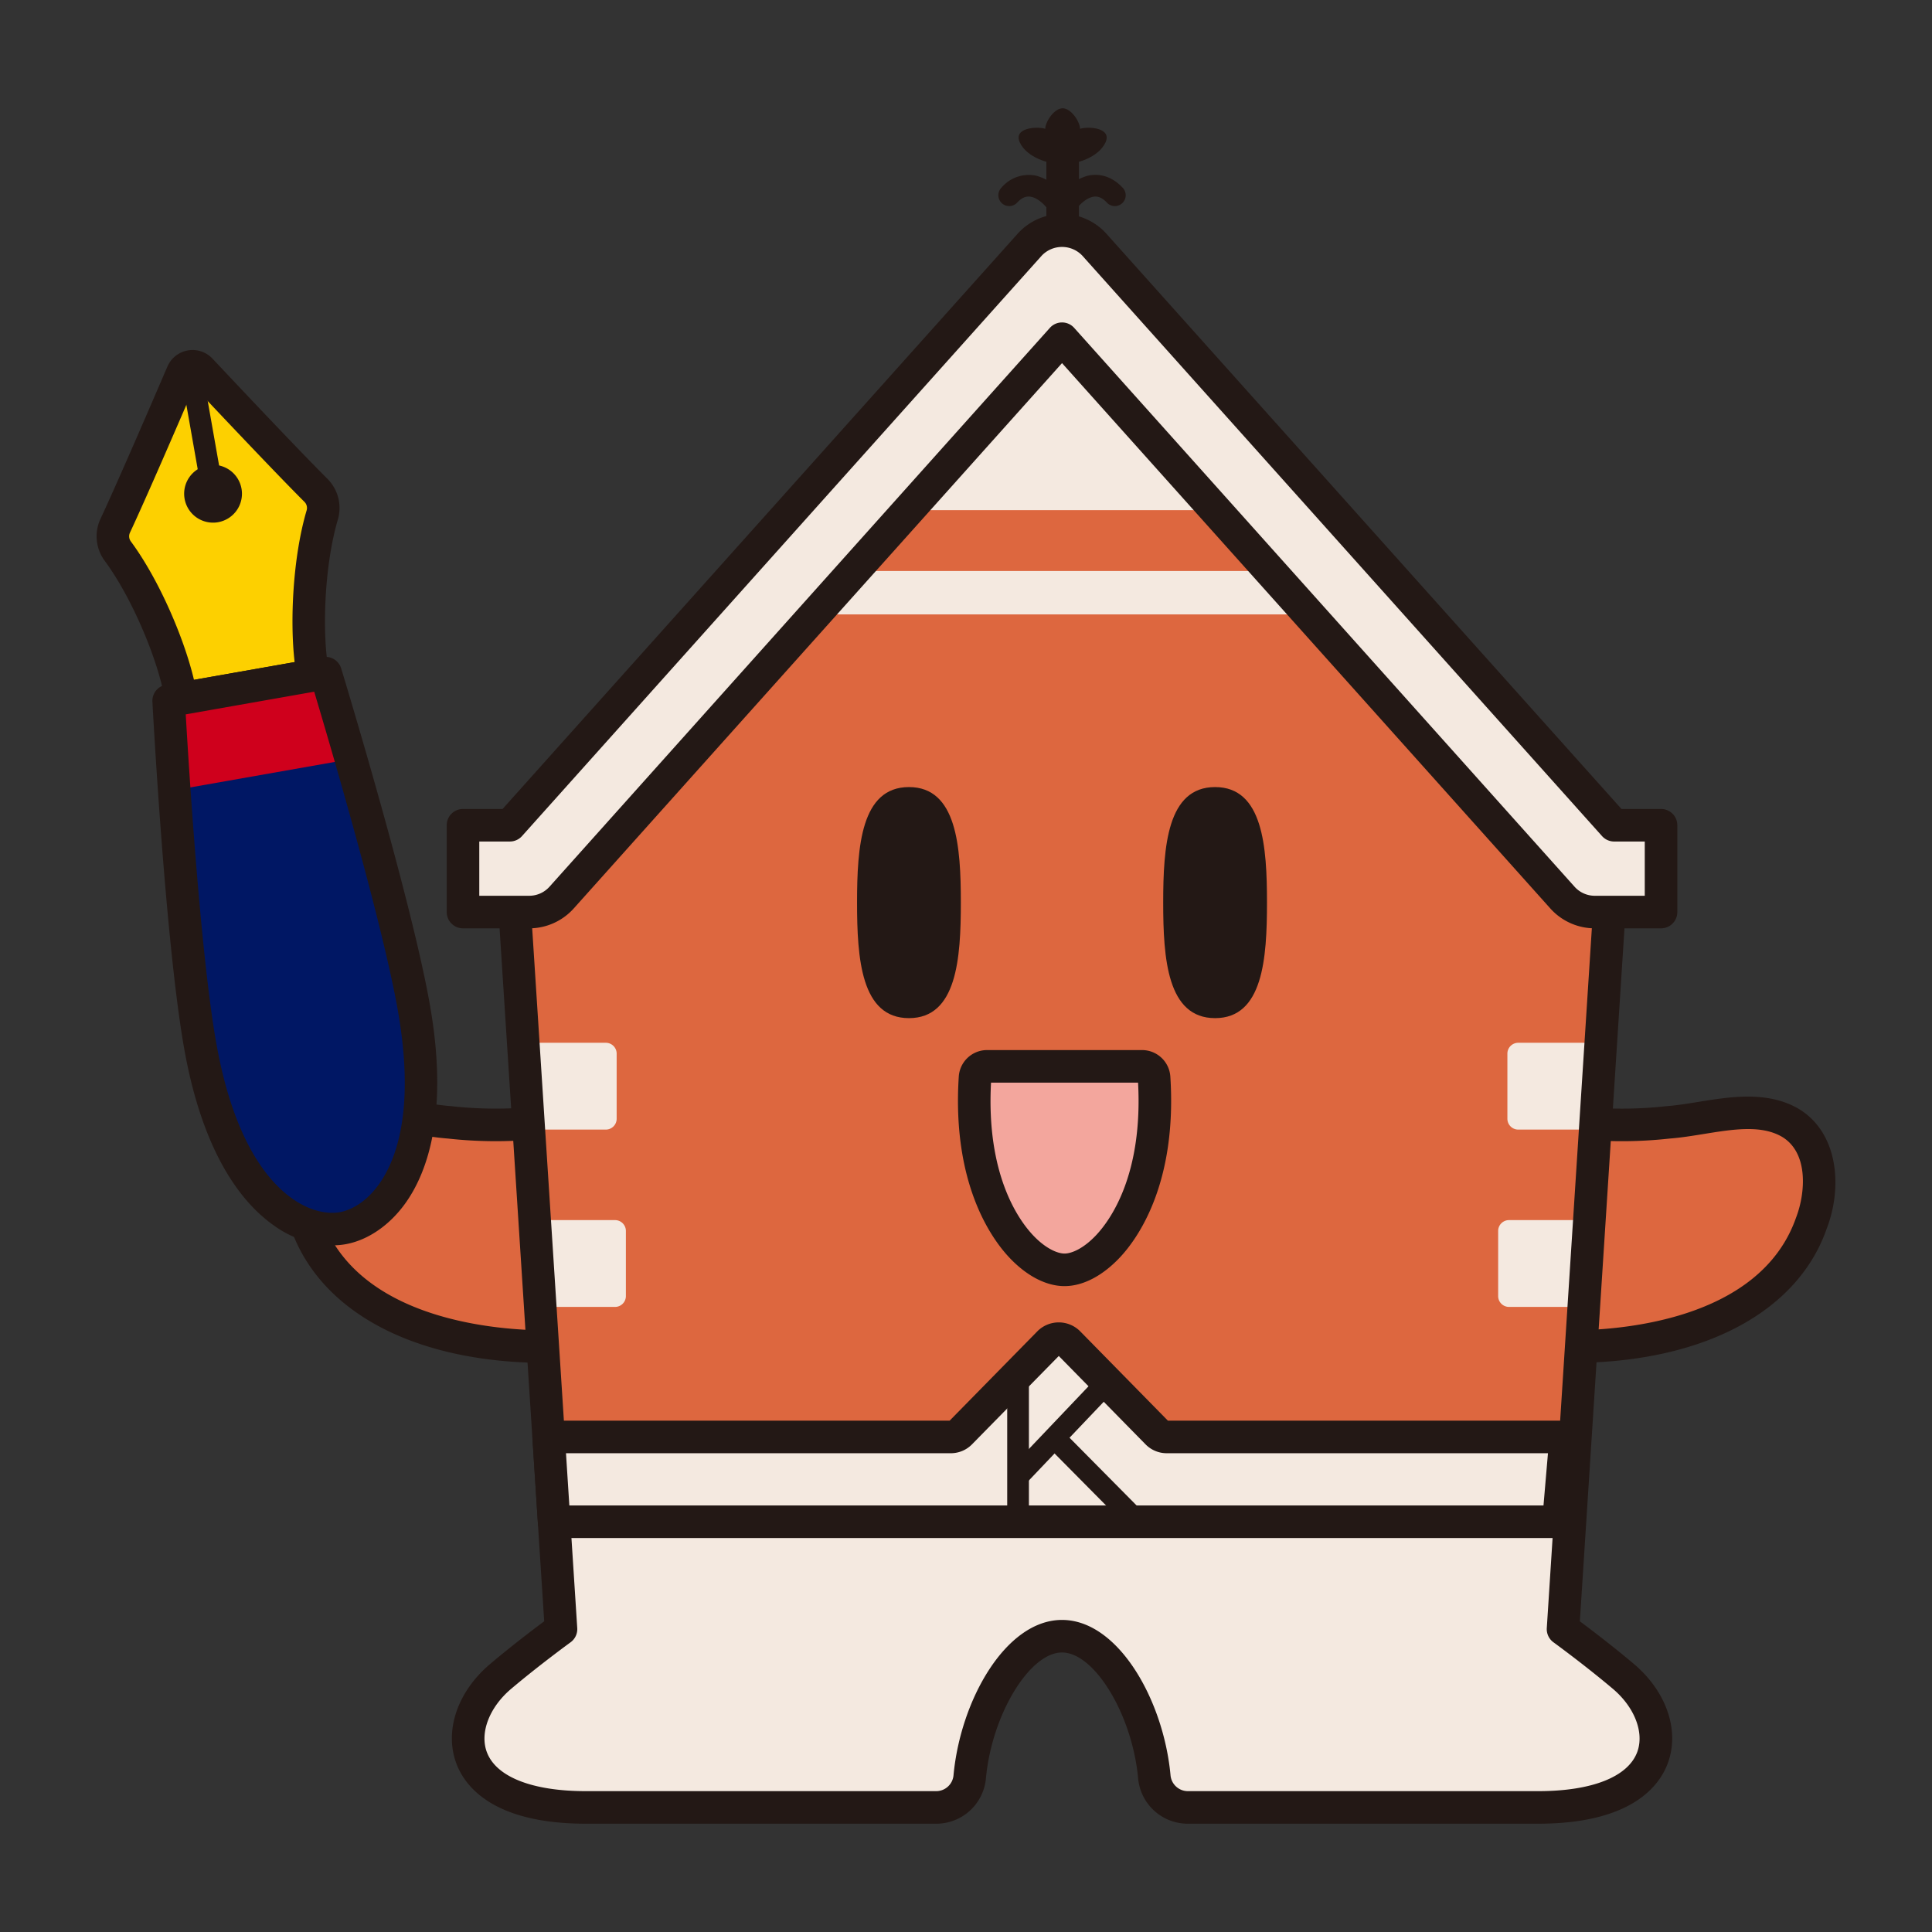
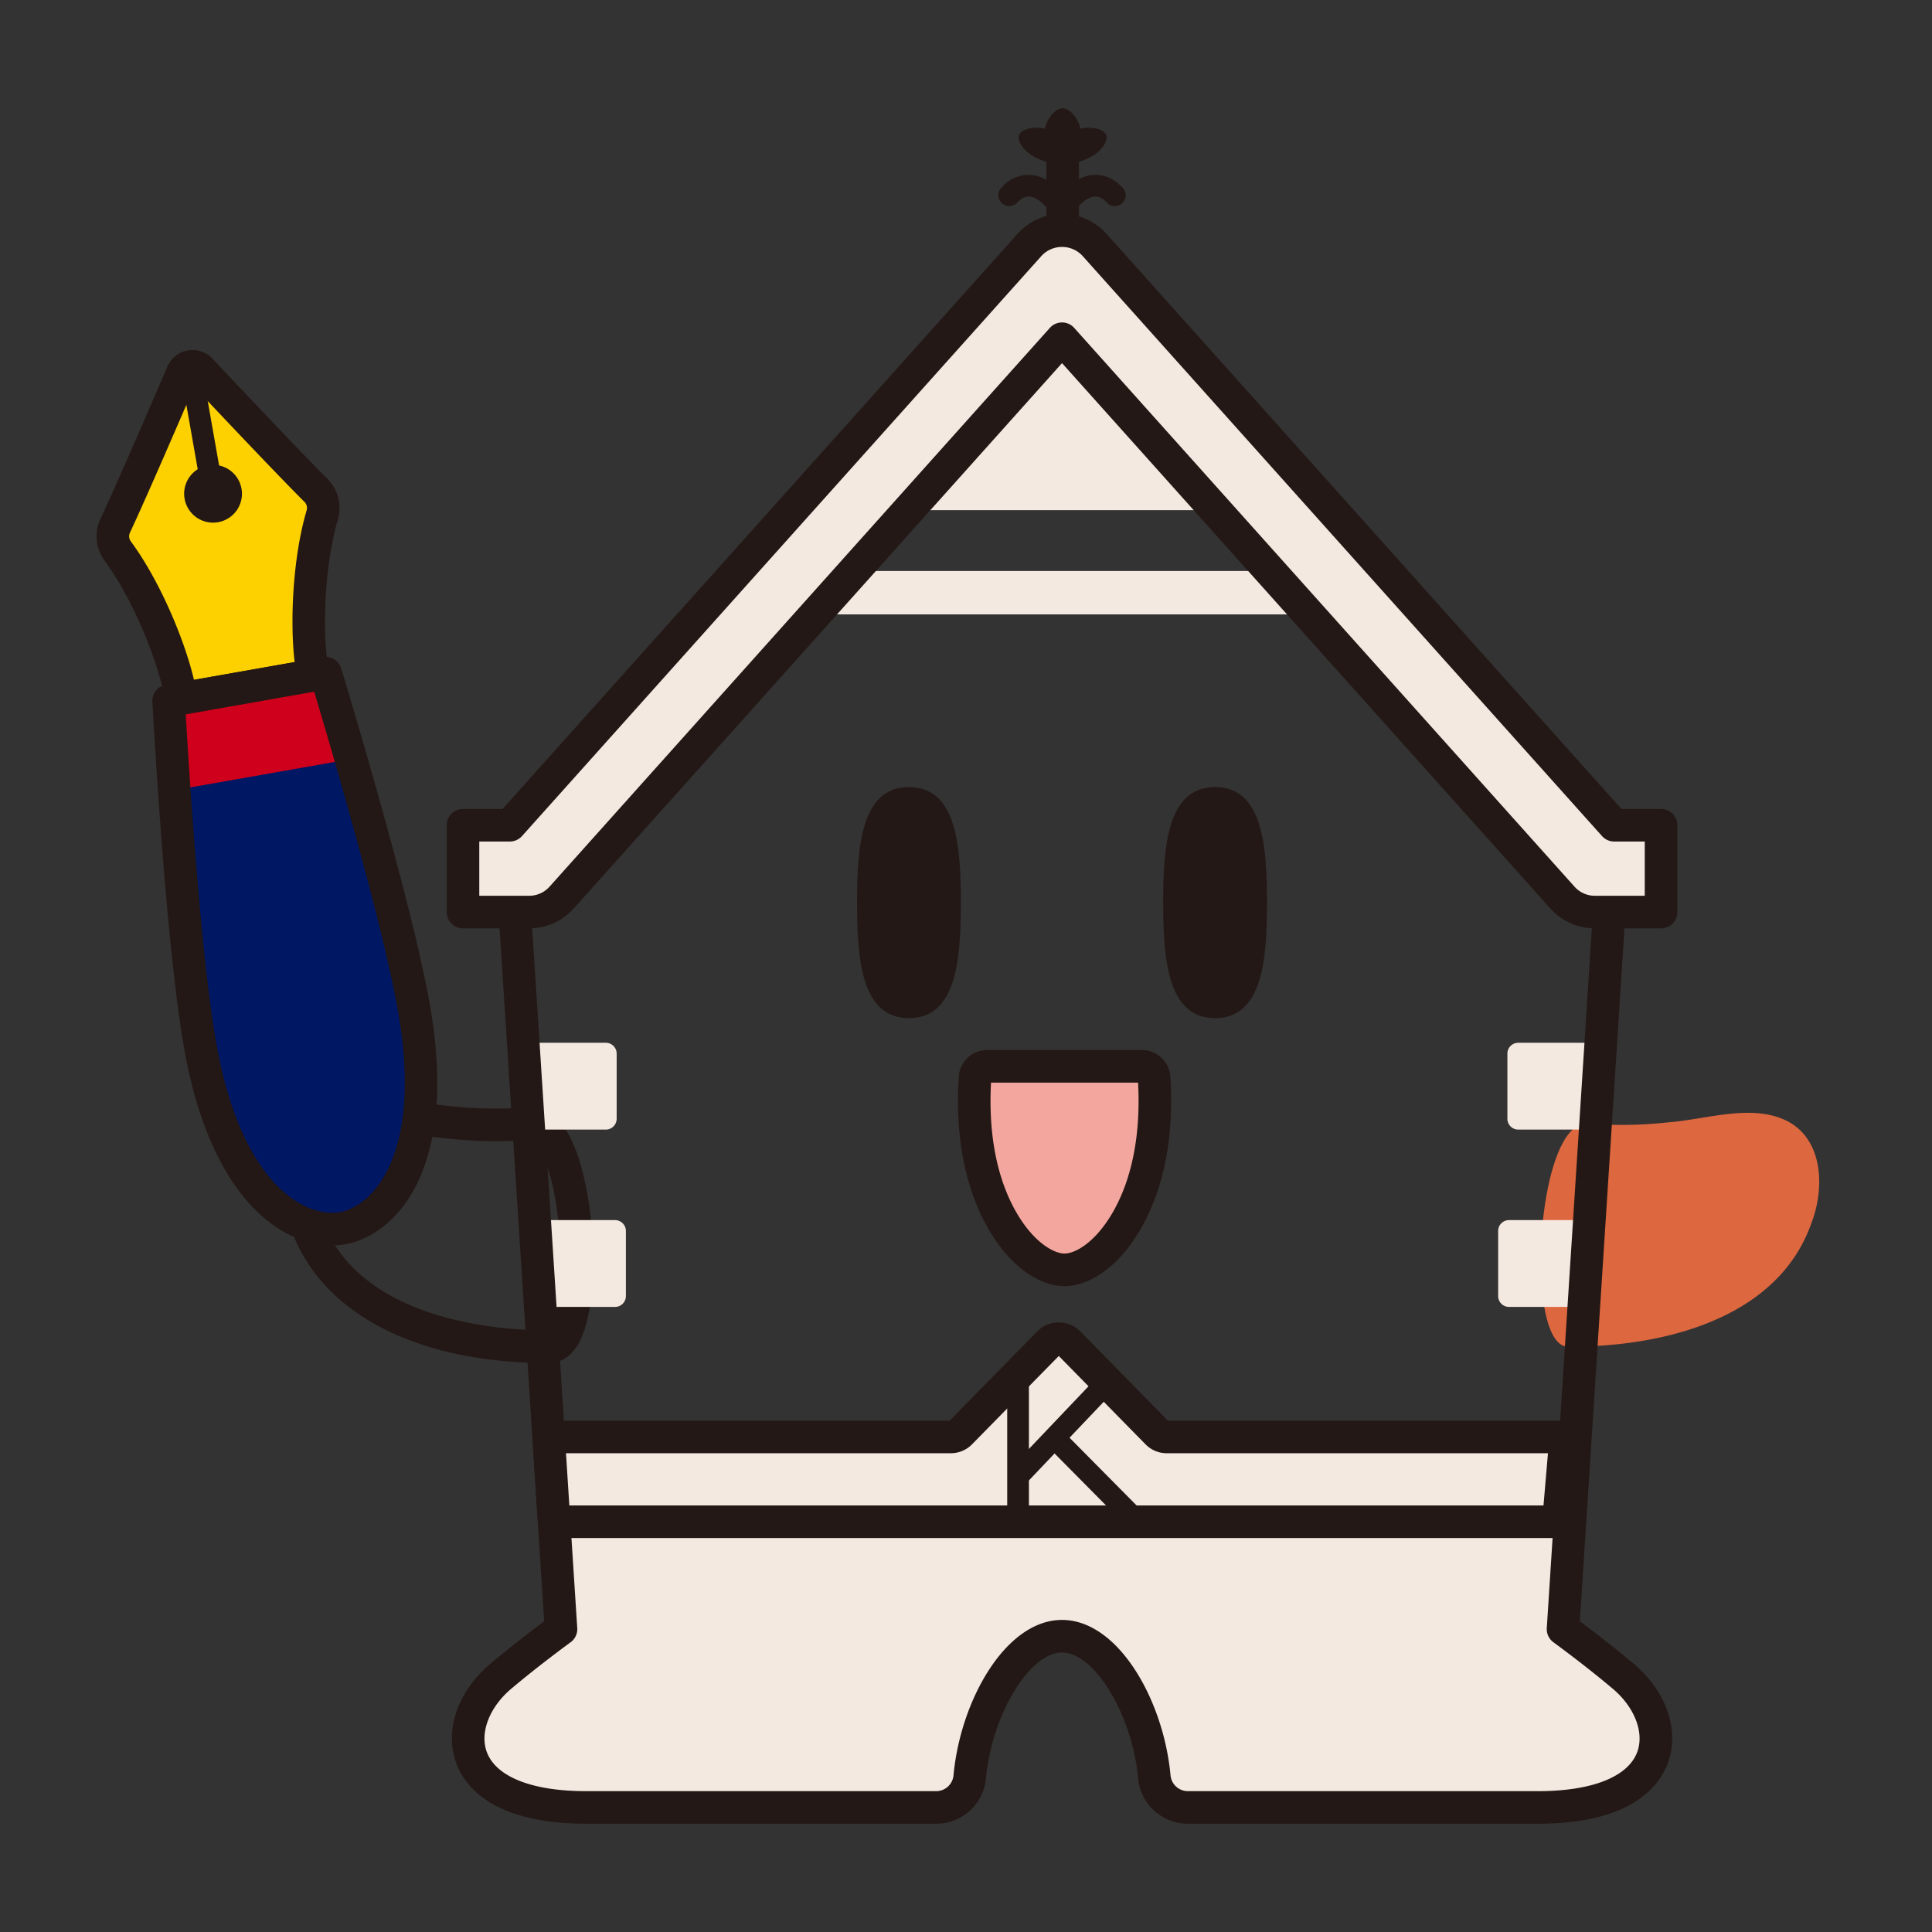
<svg xmlns="http://www.w3.org/2000/svg" id="Group_1494" data-name="Group 1494" width="500" height="500" viewBox="0 0 500 500">
  <rect x="0" y="0" width="500" height="500" fill="#333333" stroke="none" />
  <defs>
    <clipPath id="clip-path">
      <rect id="Rectangle_480" data-name="Rectangle 480" width="500" height="500" fill="none" />
    </clipPath>
    <clipPath id="clip-path-2">
      <path id="Path_1872" data-name="Path 1872" d="M43.65,181.375s3.251,61.031,8.075,88.756c7.141,41.052,26.613,49.552,36.931,47.732s25.708-16.466,18.379-57.485c-4.95-27.7-22.769-86.164-22.769-86.164Z" fill="none" />
    </clipPath>
  </defs>
  <g id="Group_1489" data-name="Group 1489">
    <g id="Group_1488" data-name="Group 1488" clip-path="url(#clip-path)">
-       <path id="Path_1846" data-name="Path 1846" d="M142.255,348.508c-24.565.143-54.305-7.149-63.016-31.956-3.371-8.7-3.2-21.025,5.686-26.113,9.171-5.094,21.179-.748,31.362.02a108.286,108.286,0,0,0,20.75.313c13.527-1.09,16.647,57.669,5.218,57.736" fill="#dd673f" />
      <path id="Path_1847" data-name="Path 1847" d="M141.506,352.725c-33.854,0-58.585-12.97-66.243-34.778-4.205-10.847-2.987-25.116,7.567-31.163,8.04-4.468,17.394-2.957,25.648-1.621,2.869.466,5.578.9,8.126,1.094a104.945,104.945,0,0,0,20.093.316c2.6-.209,6.354.606,9.647,5.641,7.664,11.719,9.705,43.724,3.524,55.237-2.451,4.561-5.806,5.26-7.589,5.271-.257,0-.517,0-.773,0M95.65,292.2a17.55,17.55,0,0,0-8.68,1.92c-7.136,4.086-6.191,14.746-3.8,20.906,9.485,27.005,46.477,29.271,58.518,29.271.078,0,.157,0,.233,0,3.714-3.31,4.774-28.56-.589-43.208-1.858-5.074-3.579-6.119-3.94-6.119h-.014a112.565,112.565,0,0,1-21.543-.323c-2.766-.206-5.782-.694-8.7-1.166A74.7,74.7,0,0,0,95.65,292.2M142.23,344.3h0Z" fill="#231815" />
      <path id="Path_1848" data-name="Path 1848" d="M405.769,348.508c24.565.143,54.3-7.149,63.016-31.956,3.371-8.7,3.2-21.025-5.686-26.113-9.171-5.094-21.179-.748-31.362.02a108.286,108.286,0,0,1-20.75.313c-13.527-1.09-16.647,57.669-5.218,57.736" fill="#dd673f" />
-       <path id="Path_1849" data-name="Path 1849" d="M406.517,352.725c-.258,0-.514,0-.773,0-1.783-.011-5.138-.71-7.589-5.271-6.181-11.513-4.141-43.518,3.523-55.237,3.3-5.041,7.076-5.858,9.645-5.641a104.306,104.306,0,0,0,19.956-.3c2.688-.206,5.4-.642,8.266-1.108,8.254-1.333,17.606-2.844,25.6,1.593,10.6,6.072,11.821,20.344,7.568,31.317-7.611,21.682-32.347,34.652-66.2,34.652m-.411-8.428c.076,0,.155,0,.233,0,12.038,0,49.03-2.263,58.471-29.145,2.434-6.286,3.379-16.946-3.806-21.06-5.393-3-12.544-1.837-20.114-.614-2.916.472-5.932.96-8.838,1.179a112.021,112.021,0,0,1-21.406.31h-.012c-.36,0-2.081,1.042-3.94,6.119-5.363,14.648-4.3,39.9-.588,43.208m-.313,0h0Z" fill="#231815" />
-       <path id="Path_1850" data-name="Path 1850" d="M420.131,433.852c-7.475-6.32-15.618-12.236-15.618-12.236L417.13,225.69,274.851,71.937,132.572,225.69l12.617,195.926s-8.143,5.916-15.618,12.236c-13.584,11.485-13.639,33.91,22.085,33.91h90.629a8.728,8.728,0,0,0,8.681-7.958c1.6-17.262,12.151-36.354,23.885-36.354s22.284,19.092,23.885,36.354a8.728,8.728,0,0,0,8.681,7.958h90.629c35.724,0,35.669-22.425,22.085-33.91" fill="#dd673f" />
      <path id="Path_1851" data-name="Path 1851" d="M142.638,382.01l2.551,39.6s-8.143,5.917-15.618,12.237c-13.584,11.485-13.639,33.91,22.084,33.91h90.63a8.73,8.73,0,0,0,8.681-7.958c1.6-17.263,12.151-36.355,23.885-36.355s22.284,19.092,23.884,36.355a8.73,8.73,0,0,0,8.681,7.958h90.63c35.723,0,35.669-22.425,22.085-33.91-7.476-6.32-15.618-12.237-15.618-12.237l2.55-39.6Z" fill="#f4e9e0" />
      <path id="Path_1852" data-name="Path 1852" d="M156.782,292.337h-16.85a2.808,2.808,0,0,1-2.808-2.808v-16.85a2.809,2.809,0,0,1,2.808-2.809h16.85a2.809,2.809,0,0,1,2.808,2.809v16.85a2.808,2.808,0,0,1-2.808,2.808" fill="#f4e9e0" />
      <path id="Path_1853" data-name="Path 1853" d="M159.17,338.23H142.32a2.808,2.808,0,0,1-2.808-2.808v-16.85a2.809,2.809,0,0,1,2.808-2.809h16.85a2.809,2.809,0,0,1,2.808,2.809v16.85a2.808,2.808,0,0,1-2.808,2.808" fill="#f4e9e0" />
      <path id="Path_1854" data-name="Path 1854" d="M392.92,292.337h16.85a2.808,2.808,0,0,0,2.808-2.808v-16.85a2.809,2.809,0,0,0-2.808-2.809H392.92a2.809,2.809,0,0,0-2.808,2.809v16.85a2.808,2.808,0,0,0,2.808,2.808" fill="#f4e9e0" />
      <path id="Path_1855" data-name="Path 1855" d="M390.531,338.23h16.85a2.808,2.808,0,0,0,2.808-2.808v-16.85a2.809,2.809,0,0,0-2.808-2.809h-16.85a2.809,2.809,0,0,0-2.808,2.809v16.85a2.808,2.808,0,0,0,2.808,2.808" fill="#f4e9e0" />
      <path id="Path_1856" data-name="Path 1856" d="M274.851,77.565l-48.256,54.468h96.512Z" fill="#f4e9e0" />
      <path id="Path_1857" data-name="Path 1857" d="M398.046,471.974H307.417a12.9,12.9,0,0,1-12.876-11.781c-1.522-16.42-11.275-32.532-19.69-32.532s-18.168,16.112-19.69,32.532a12.9,12.9,0,0,1-12.876,11.781h-90.63c-24.23,0-31.448-9.831-33.593-15.692-3.094-8.45.356-18.518,8.79-25.648,5.426-4.588,11.119-8.908,13.985-11.041l-12.47-193.632a4.214,4.214,0,0,1,1.112-3.132L271.759,69.076a4.345,4.345,0,0,1,6.184,0L420.222,222.829a4.214,4.214,0,0,1,1.112,3.132l-12.47,193.632c2.865,2.133,8.559,6.453,13.986,11.041,8.434,7.13,11.884,17.2,8.79,25.648-2.146,5.861-9.363,15.692-33.594,15.692M274.851,419.236c14.568,0,26.28,20.774,28.079,40.178a4.509,4.509,0,0,0,4.487,4.135h90.629c13.956,0,23.318-3.705,25.683-10.163,1.835-5.014-.7-11.571-6.318-16.318-7.264-6.141-15.294-11.985-15.375-12.043a4.217,4.217,0,0,1-1.728-3.68l12.5-194.123L274.851,78.14,136.891,227.222l12.5,194.123a4.217,4.217,0,0,1-1.727,3.68c-.081.058-8.111,5.9-15.375,12.043-5.614,4.747-8.152,11.3-6.317,16.318,2.365,6.458,11.725,10.163,25.682,10.163h90.63a4.509,4.509,0,0,0,4.487-4.135c1.8-19.4,13.511-40.178,28.079-40.178" fill="#231815" />
      <rect id="Rectangle_475" data-name="Rectangle 475" width="137.332" height="11.233" transform="translate(207.598 147.774)" fill="#f4e9e0" />
      <path id="Path_1858" data-name="Path 1858" d="M403.326,393.828H143.4l-1.413-21.947H246.1a3.412,3.412,0,0,0,2.436-1.022l23.041-23.467a3.415,3.415,0,0,1,4.872,0l23.04,23.467a3.414,3.414,0,0,0,2.436,1.022H405.2Z" fill="#f4e9e0" />
      <path id="Path_1859" data-name="Path 1859" d="M403.326,398.042H143.4a4.213,4.213,0,0,1-4.2-3.941l-1.412-21.948a4.211,4.211,0,0,1,4.2-4.484H245.764l22.8-23.227a7.809,7.809,0,0,1,10.884,0l22.806,23.227H405.2a4.211,4.211,0,0,1,4.2,4.571l-1.878,21.949a4.213,4.213,0,0,1-4.2,3.853m-255.977-8.425h252.11l1.158-13.523H301.923a7.666,7.666,0,0,1-5.445-2.288l-22.466-22.88-22.471,22.883a7.659,7.659,0,0,1-5.443,2.285h-99.62Z" fill="#231815" />
      <rect id="Rectangle_476" data-name="Rectangle 476" width="5.617" height="38.187" transform="translate(260.666 355.642)" fill="#231815" />
      <rect id="Rectangle_477" data-name="Rectangle 477" width="33.53" height="5.618" transform="translate(261.44 380.073) rotate(-46.428)" fill="#231815" />
      <rect id="Rectangle_478" data-name="Rectangle 478" width="5.618" height="30.755" transform="translate(270.875 374.091) rotate(-44.722)" fill="#231815" />
      <rect id="Rectangle_479" data-name="Rectangle 479" width="8.425" height="17.739" transform="translate(270.802 39.777)" fill="#231815" />
      <path id="Path_1860" data-name="Path 1860" d="M274.686,57.562A2.814,2.814,0,0,1,271.98,55.5c-.237-.856-2.446-3.911-4.985-4.534-.831-.2-2.119-.277-3.732,1.448a2.807,2.807,0,1,1-4.1-3.834,9.257,9.257,0,0,1,9.178-3.066,14.015,14.015,0,0,1,9.056,8.494,2.8,2.8,0,0,1-1.959,3.45,2.746,2.746,0,0,1-.75.1" fill="#231815" />
      <path id="Path_1861" data-name="Path 1861" d="M275.016,57.56a2.849,2.849,0,0,1-.749-.1,2.8,2.8,0,0,1-1.959-3.451,14.013,14.013,0,0,1,9.051-8.493c3.311-.812,6.571.271,9.182,3.066a2.807,2.807,0,1,1-4.1,3.834c-1.61-1.719-2.9-1.64-3.733-1.448-2.538.625-4.747,3.678-4.985,4.533a2.811,2.811,0,0,1-2.705,2.06" fill="#231815" />
      <path id="Path_1862" data-name="Path 1862" d="M279.522,33.323c-.056-1.883-2.342-5.3-4.509-5.3s-4.452,3.415-4.508,5.3c-2.392-.683-8.4-.2-6.541,3.625,1.841,3.792,7.4,5.564,11.049,5.564s9.209-1.772,11.049-5.564c1.857-3.826-4.148-4.308-6.54-3.625" fill="#231815" />
      <path id="Path_1863" data-name="Path 1863" d="M429.877,236.04H412.731a11.235,11.235,0,0,1-8.369-3.739L274.85,87.658,145.339,232.3a11.233,11.233,0,0,1-8.368,3.739H119.824V213.573H131.95L266.481,63.324a11.234,11.234,0,0,1,16.738,0L417.751,213.573h12.126Z" fill="#f4e9e0" />
      <path id="Path_1864" data-name="Path 1864" d="M429.877,240.252H412.731a15.471,15.471,0,0,1-11.506-5.14L274.85,93.974,148.478,235.112a15.477,15.477,0,0,1-11.508,5.14H119.824a4.212,4.212,0,0,1-4.212-4.213V213.572a4.212,4.212,0,0,1,4.212-4.212h10.244L263.342,60.513a15.446,15.446,0,0,1,23.016,0L419.634,209.36h10.243a4.213,4.213,0,0,1,4.213,4.212v22.467a4.213,4.213,0,0,1-4.213,4.213M274.85,83.446a4.219,4.219,0,0,1,3.139,1.4L407.5,229.49a7.031,7.031,0,0,0,5.23,2.337h12.934V217.785h-7.914a4.217,4.217,0,0,1-3.139-1.4L280.08,66.135a7.253,7.253,0,0,0-10.46,0L135.089,216.383a4.213,4.213,0,0,1-3.139,1.4h-7.913v14.042H136.97a7.037,7.037,0,0,0,5.232-2.337L271.711,84.847a4.219,4.219,0,0,1,3.139-1.4" fill="#231815" />
      <path id="Path_1865" data-name="Path 1865" d="M235.237,263.493c-12.393,0-13.431-15.434-13.431-29.9s1.038-29.9,13.431-29.9,13.43,15.433,13.43,29.9-1.038,29.9-13.43,29.9" fill="#231815" />
      <path id="Path_1866" data-name="Path 1866" d="M314.466,263.493c-12.393,0-13.431-15.434-13.431-29.9s1.038-29.9,13.431-29.9,13.43,15.433,13.43,29.9-1.038,29.9-13.43,29.9" fill="#231815" />
      <path id="Path_1867" data-name="Path 1867" d="M295.611,275.973a3.114,3.114,0,0,1,3.072,2.953c2.1,32.857-13.526,49.707-23.176,49.707s-25.275-16.85-23.176-49.707a3.115,3.115,0,0,1,3.072-2.953Z" fill="#f3a69d" />
      <path id="Path_1868" data-name="Path 1868" d="M275.506,332.847c-4.747,0-9.841-2.644-14.347-7.449s-14.806-18.981-13.033-46.741a7.34,7.34,0,0,1,7.276-6.9H295.61a7.344,7.344,0,0,1,7.277,6.895c1.772,27.762-8.523,41.938-13.033,46.743s-9.6,7.449-14.348,7.449m-19.03-52.662c-1.273,23.8,7.12,35.5,10.826,39.448,3.312,3.53,6.409,4.789,8.2,4.789s4.893-1.259,8.2-4.789c3.708-3.949,12.1-15.643,10.829-39.448Z" fill="#231815" />
      <path id="Path_1869" data-name="Path 1869" d="M81.776,126.913c-7.464-7.449-23.239-24.179-29.847-31.209a2.877,2.877,0,0,0-4.743.838c-3.805,8.866-12.908,29.98-17.374,39.534a6.428,6.428,0,0,0,.679,6.567c8.238,11.168,15.113,29.024,16.351,38.168l34.232-6.035c-1.964-9.017-1.611-28.147,2.31-41.458a6.43,6.43,0,0,0-1.608-6.4" fill="#fdd000" />
      <path id="Path_1870" data-name="Path 1870" d="M46.842,185.023a4.216,4.216,0,0,1-4.174-3.647c-1.187-8.765-7.872-25.8-15.566-36.232A10.662,10.662,0,0,1,26,134.292c4.452-9.524,13.593-30.735,17.318-39.412A7.091,7.091,0,0,1,55,92.82c6.483,6.9,22.362,23.736,29.752,31.111a10.668,10.668,0,0,1,2.674,10.578c-3.664,12.434-4.118,30.73-2.235,39.371a4.215,4.215,0,0,1-3.386,5.047L47.573,184.96a4.391,4.391,0,0,1-.731.063m3.412-84.949c-4.121,9.588-12.417,28.785-16.625,37.786a2.217,2.217,0,0,0,.252,2.282c7.458,10.109,13.881,25.415,16.318,35.8l26.055-4.594c-1.261-10.592-.459-27.17,3.09-39.221a2.223,2.223,0,0,0-.543-2.235c-6.809-6.793-20.261-21.016-28.547-29.819" fill="#231815" />
      <path id="Path_1871" data-name="Path 1871" d="M84.266,174.213,43.65,181.375s3.251,61.032,8.075,88.755c7.142,41.052,26.613,49.553,36.931,47.734s25.708-16.467,18.379-57.486c-4.949-27.7-22.769-86.165-22.769-86.165" fill="#001764" />
    </g>
  </g>
  <g id="Group_1491" data-name="Group 1491">
    <g id="Group_1490" data-name="Group 1490" clip-path="url(#clip-path-2)">
      <rect id="Rectangle_481" data-name="Rectangle 481" width="89.866" height="22.466" transform="translate(19.45 186.222) rotate(-10)" fill="#cf001c" />
    </g>
  </g>
  <g id="Group_1493" data-name="Group 1493">
    <g id="Group_1492" data-name="Group 1492" clip-path="url(#clip-path)">
      <path id="Path_1873" data-name="Path 1873" d="M62.505,126.481a7.48,7.48,0,1,1-8.665-6.067,7.48,7.48,0,0,1,8.665,6.067" fill="#231815" />
      <rect id="Rectangle_482" data-name="Rectangle 482" width="5.617" height="27.826" transform="translate(47.219 99.034) rotate(-10)" fill="#231815" />
      <path id="Path_1874" data-name="Path 1874" d="M86.008,322.3a26.838,26.838,0,0,1-15.147-5.164c-7.916-5.559-18.383-18.1-23.287-46.285-4.811-27.653-8-86.751-8.13-89.253a4.214,4.214,0,0,1,3.475-4.374l40.615-7.163a4.224,4.224,0,0,1,4.762,2.92c.73,2.4,17.949,59.025,22.887,86.655,5.031,28.161-.515,43.527-6.053,51.455-4.122,5.9-9.859,9.882-15.741,10.921a19.681,19.681,0,0,1-3.381.288M48.068,184.875c.793,13.647,3.764,61.295,7.808,84.535,4.407,25.338,13.213,36.19,19.825,40.83,5.786,4.059,10.477,3.785,12.225,3.475s6.249-1.651,10.3-7.446c4.626-6.623,9.19-19.831,4.667-45.15-4.149-23.22-17.655-69.012-21.576-82.107Z" fill="#231815" />
    </g>
  </g>
</svg>